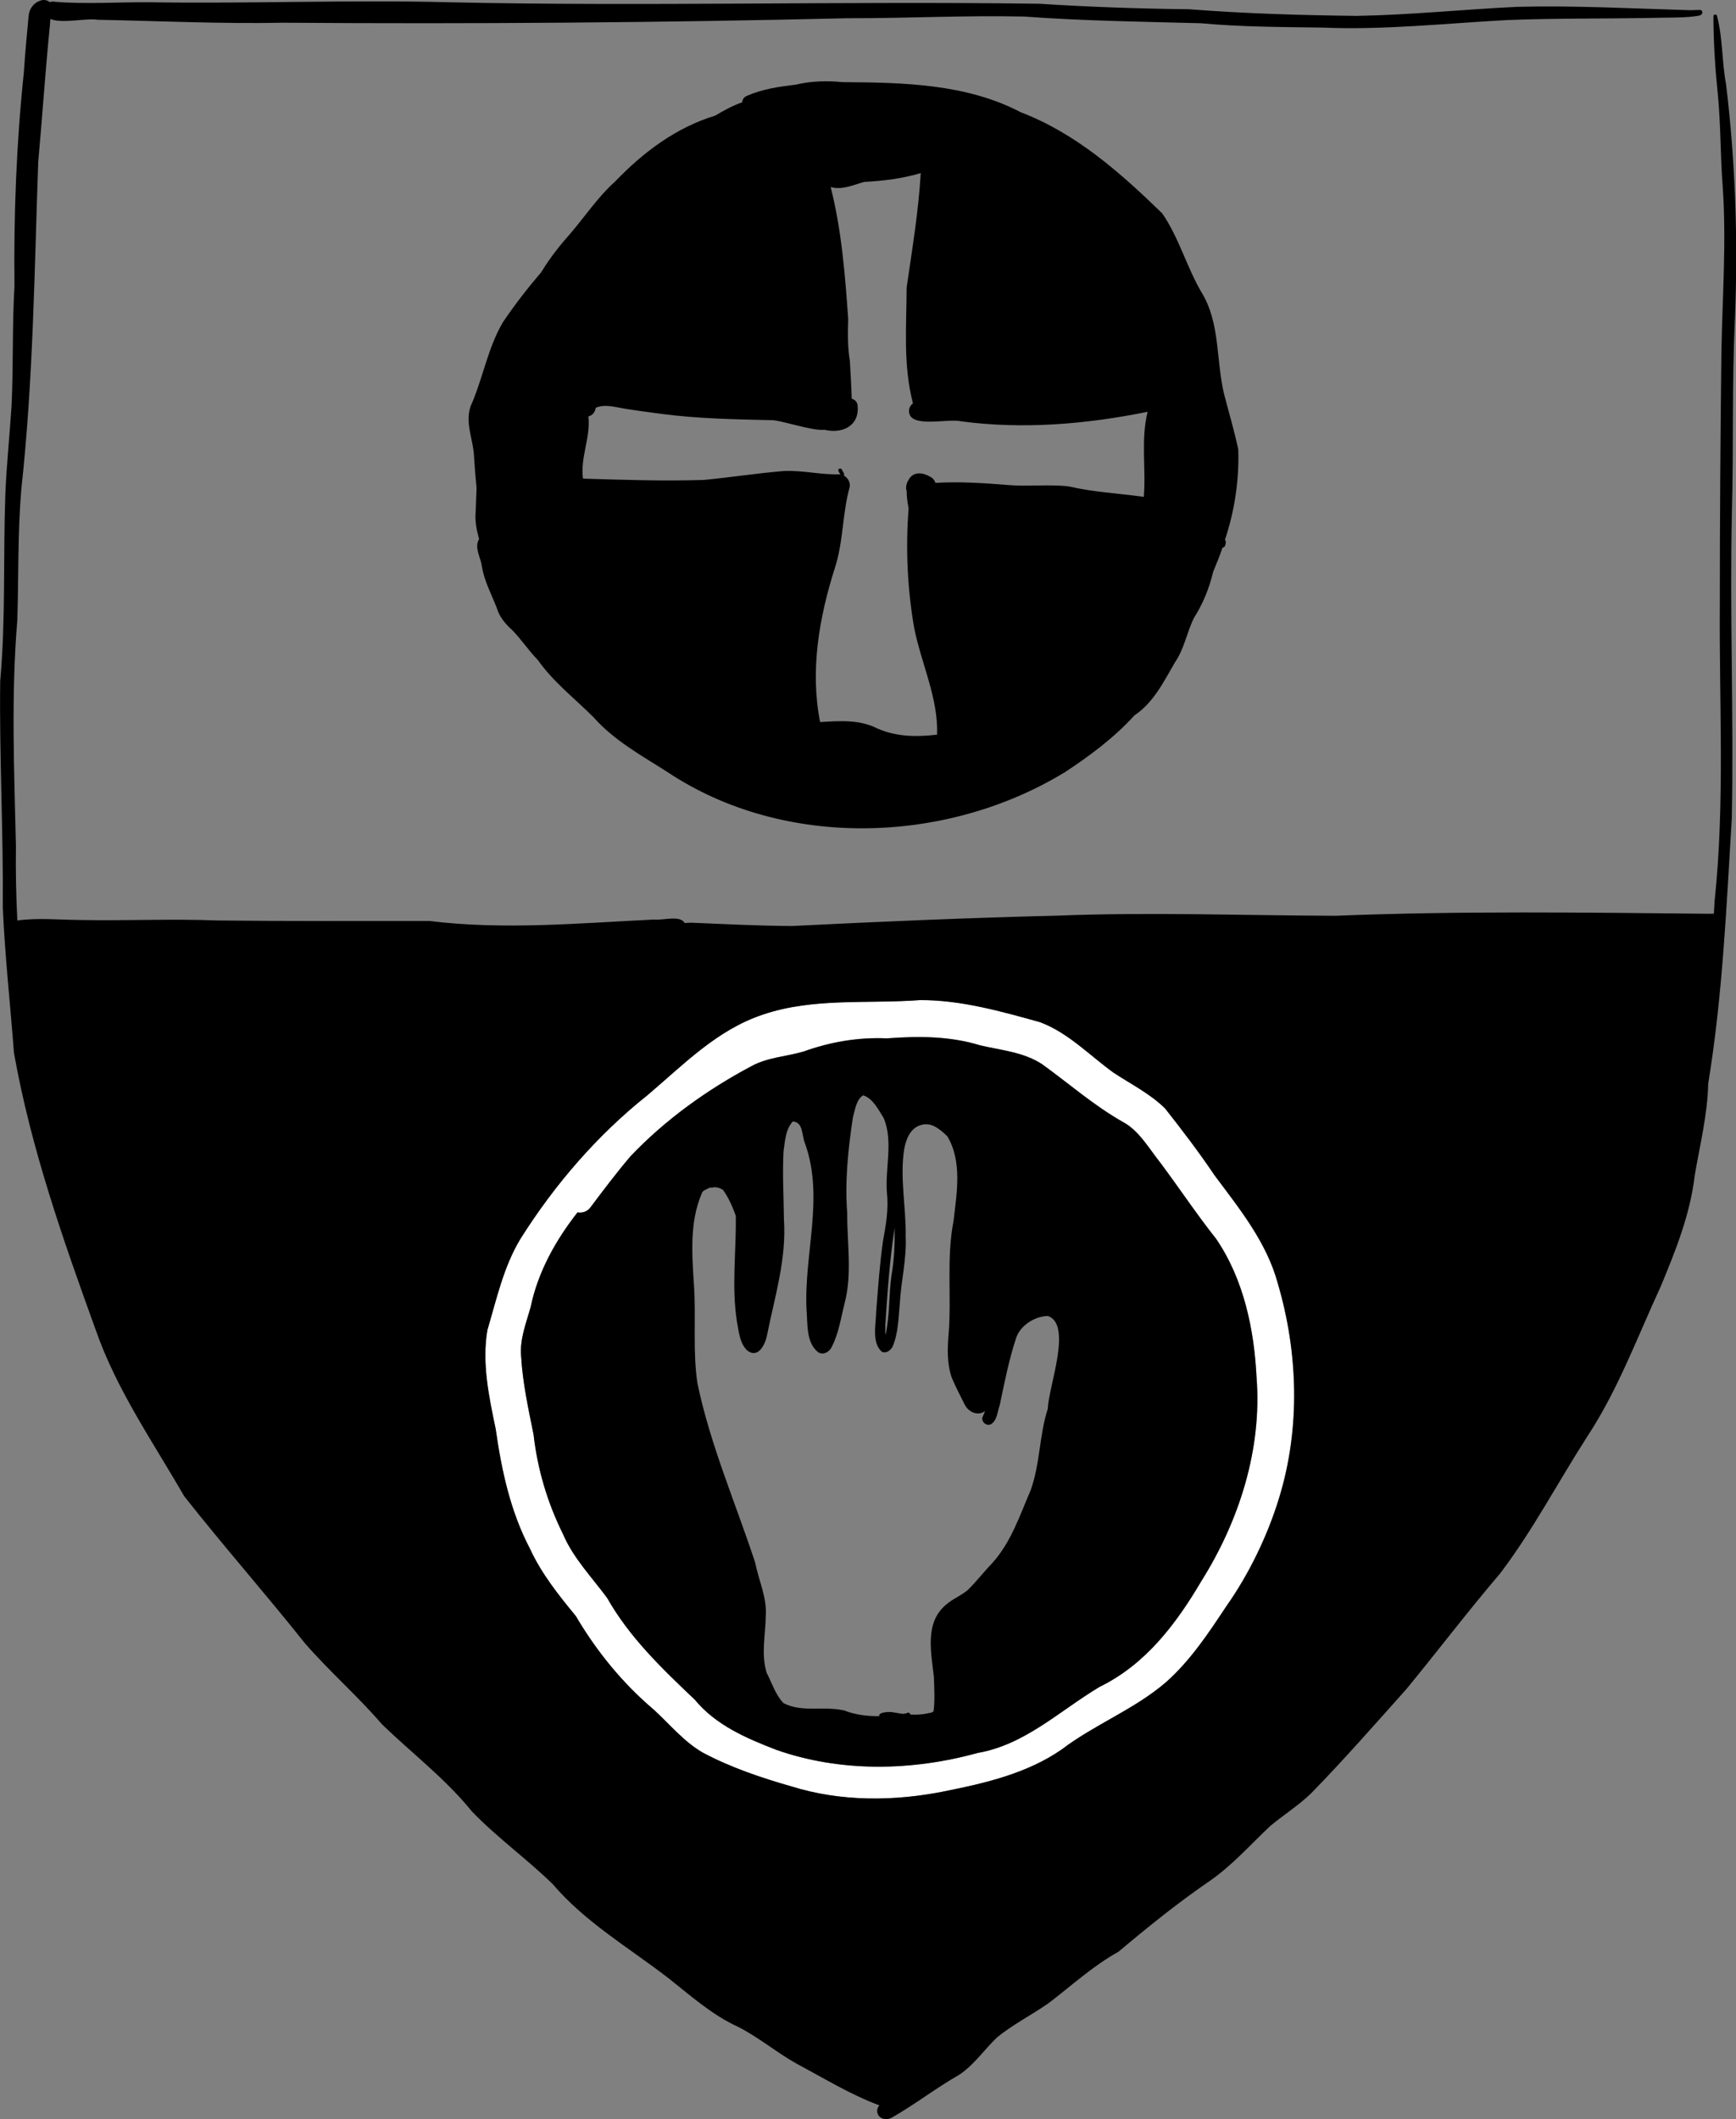
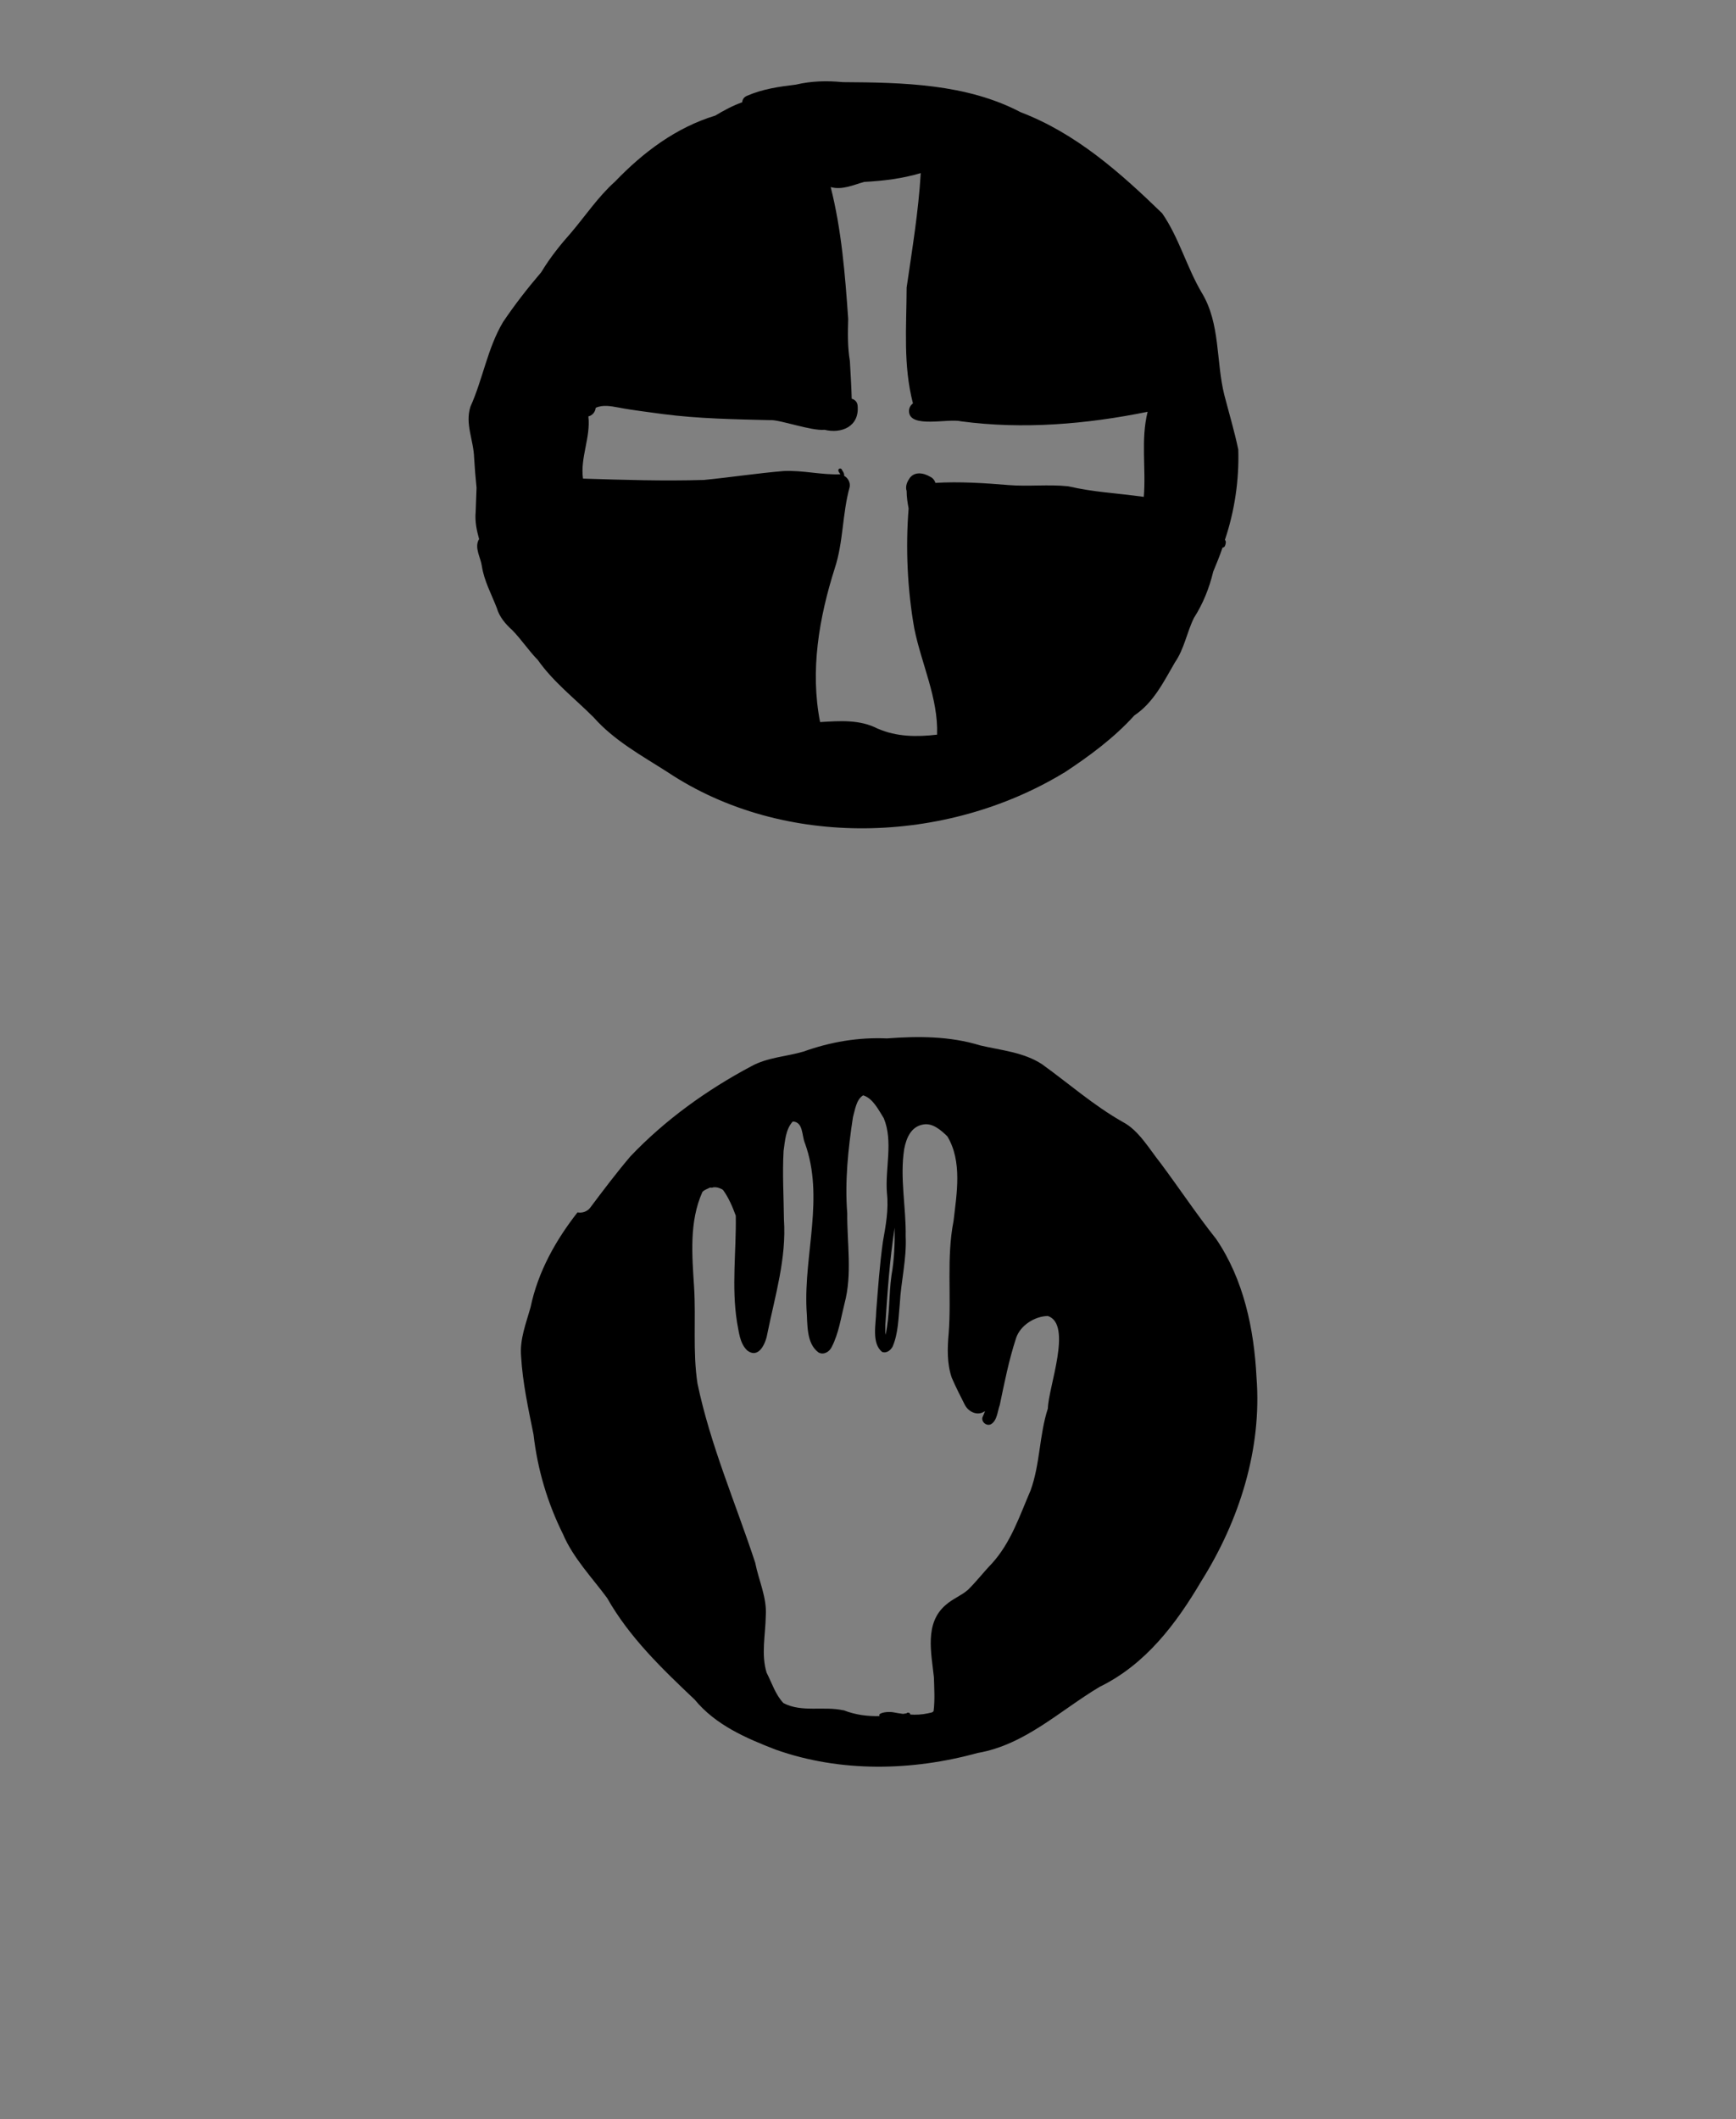
<svg xmlns="http://www.w3.org/2000/svg" id="Ebene_2" viewBox="0 0 236.13 288.19">
  <rect x="0" y="0" width="236.13" height="288.19" fill="#808080" stroke="none" />
  <defs>
    <style>.cls-1{fill:#000;}.cls-1,.cls-2{stroke-width:0px;}.cls-2{fill:#fff;}</style>
  </defs>
  <g id="Ebene_1-2">
    <path class="cls-1" d="M119.39,99.09c2.59,1.13,5.32,1.14,8.07.82.18-4.96-2.14-9.65-3.1-14.45-.93-5.25-1.2-10.91-.77-16.31-.15-.79-.27-1.58-.27-2.38-.18-.53,0-1.11.3-1.57.62-1.12,1.95-.94,2.89-.37.36.16.62.48.72.84,3.31-.2,6.73.03,10,.3,2.68.21,5.37-.12,8.05.16,3.66.83,6.44.91,10.3,1.44.32-3.86-.43-7.78.52-11.57-8.31,1.69-16.93,2.42-25.36,1.3-1.75-.45-7.06,1.03-7.1-1.39,0-.43.21-.81.54-1.05-1.35-5.24-.88-10.26-.86-15.75.75-5.18,1.61-10.33,1.92-15.57-2.52.75-5.08,1.06-7.7,1.2-1.47.41-3,1.14-4.55.7,1.48,5.84,1.96,11.91,2.38,17.91-.05,1.95-.09,3.88.23,5.74.09,1.71.21,3.43.25,5.14.4.1.75.4.8.91.29,2.89-2.22,3.87-4.49,3.31h0c-1.77.19-6.24-1.43-7.38-1.31-4.88-.12-9.78-.2-14.63-.83-2.01-.29-4.03-.5-6.02-.89-1.02-.18-2.11-.41-3.1.04-.09.68-.52,1.05-1,1.17.33,2.86-1.13,5.61-.73,8.46,5.46.17,10.99.35,16.45.18,3.61-.35,7.21-.91,10.84-1.21,2.58-.13,5.16.55,7.72.44-.1-.18-.28-.33-.28-.54,0-.34.48-.29.5-.03.24.32.33.57.29.78.52.29.85.88.76,1.49-1.03,3.71-.84,7.43-2.03,11.07-2.14,6.73-3.38,13.92-2,20.93,2.65-.16,5.42-.38,7.86.91ZM144.7,105.1c-16.04,9.72-38.07,10.43-53.89-.09-3.53-2.26-7.26-4.28-10.07-7.46-2.6-2.6-5.45-4.77-7.59-7.8-1.25-1.27-2.23-2.79-3.48-4.06-.92-.83-1.75-1.8-2.1-3.02-.74-1.9-1.72-3.68-2.03-5.69-.16-1.16-.99-2.39-.46-3.52.03-.05.06-.1.09-.14-.34-1.21-.59-2.43-.47-3.71.04-1.09.08-2.18.12-3.28-.14-1.36-.25-2.71-.33-4.07-.07-2.42-1.26-4.59-.5-6.96,1.69-3.75,2.32-7.95,4.43-11.5,1.59-2.36,3.34-4.61,5.19-6.77.02-.04.04-.07.07-.11,1.17-1.93,2.58-3.68,3.97-5.24,1.99-2.34,3.7-4.92,6-6.98,3.84-4,8.31-7.36,13.64-8.98,1.18-.71,2.39-1.36,3.66-1.81.03-.37.23-.72.68-.89,2.11-.92,4.36-1.24,6.62-1.51,2.11-.5,4.23-.55,6.38-.34,8.16.05,16.81.21,24.2,4.09,7.54,2.88,13.55,8.22,19.25,13.75,2.29,3.31,3.33,7.32,5.37,10.78,2.57,4.2,1.93,9.36,3.09,13.96.64,2.46,1.37,4.9,1.89,7.39.13,4.12-.5,8.38-1.82,12.28.22.18.1.61,0,.84-.08.14-.2.21-.33.22-.36,1.11-.83,2.2-1.26,3.26-.54,2.25-1.38,4.35-2.62,6.29-.98,1.99-1.31,4.2-2.58,6.04-1.53,2.63-2.92,5.49-5.52,7.22-2.8,3.09-6.12,5.53-9.58,7.81Z" />
-     <path class="cls-2" d="M105.53,237.94c8.84,3.12,18.59,2.91,27.5.43,6.42-1.12,11.15-5.75,16.55-8.98,6.24-3.04,10.41-8.55,13.85-14.4,5.15-8.19,8.25-17.96,7.5-27.68-.34-6.58-1.74-13.31-5.48-18.82-2.65-3.35-5.02-6.91-7.57-10.33-1.52-1.9-2.97-4.46-5.13-5.59-3.94-2.23-7.32-5.21-10.98-7.85-2.49-1.66-5.58-1.91-8.43-2.57-4.12-1.27-8.42-1.27-12.68-.95-3.9-.17-7.68.47-11.35,1.79-2.36.7-4.88.79-7.07,1.98-6.05,3.21-11.76,7.3-16.48,12.28-1.91,2.25-3.69,4.61-5.46,6.97-.4.54-1.09.76-1.73.64-2.99,3.82-5.39,8.11-6.38,12.89-.61,2.19-1.51,4.38-1.29,6.7.2,3.59.97,7.1,1.69,10.62.54,4.73,1.89,9.29,4.01,13.55,1.36,3.22,4,5.96,6,8.68,3.05,5.38,7.48,9.62,11.92,13.83,2.83,3.45,6.96,5.23,11.03,6.8ZM128.57,243.59c-6.92,1.4-14.18,1.46-20.96-.66-4.12-1.18-8.24-2.56-12.03-4.59-2.58-1.48-4.53-3.9-6.69-5.86-4.25-3.6-7.76-7.92-10.58-12.71-2.35-2.86-4.66-5.75-6.23-9.14-2.68-5.08-3.88-10.66-4.67-16.29-.91-4.39-1.89-9-1.13-13.47,1.25-4.21,2.21-8.62,4.5-12.41,4.66-7.39,10.46-14.11,17.3-19.55,4.92-4.17,9.4-8.84,15.65-10.93,6.86-2.34,14.29-1.45,21.41-1.98,5.54-.02,11,1.52,16.3,3,3.84,1.43,6.73,4.5,9.99,6.86,2.38,1.57,5.01,2.87,7.04,4.89,2.32,2.95,4.61,5.95,6.71,9.07,3.4,4.57,7.08,9.1,8.61,14.7,2.78,9.44,3.08,19.7.2,29.12-1.57,5.18-4.12,10.43-7.2,14.8-2.44,3.68-4.92,7.43-8.26,10.37-4.28,3.68-9.69,5.72-14.16,9.12-4.67,3.22-10.34,4.57-15.82,5.65Z" />
    <path class="cls-1" d="M120.43,181.3c0,.08.02.16.02.24.6-2.73.43-5.39.81-8.09.38-2.14.46-4.31.43-6.49-.68,4.39-.99,8.84-1.27,13.27-.01.36,0,.71,0,1.07ZM114.73,232.58c1.63.64,3.27.84,4.91.8-.04-.07-.06-.15-.02-.23.34-.35,1.48-.38,1.97-.27.41.08.83.15,1.24.2.15-.02.31-.05.46-.07.17-.18.52-.11.52.16.8.05,1.59.01,2.38-.16.25-.08.69-.07.8-.33.19-1.53.08-3.1.04-4.58-.35-3.32-1.3-7.34,1.59-9.82.99-.88,2.12-1.26,3.05-2.08,1.11-1.08,2.16-2.45,3.21-3.53,2.61-2.84,3.81-6.53,5.3-9.98,1.31-3.61,1.17-7.51,2.35-11.14.06-2.88,3.39-11.44,0-12.58-1.78.03-3.75,1.27-4.32,3-.98,2.98-1.58,6.04-2.22,9.1-.32.86-.34,2.11-1.2,2.62-.65.33-1.46-.43-1.09-1.09.1-.23.2-.46.28-.69-.03.02-.06.04-.09.05-.96.63-2.14.05-2.64-.88-.62-1.23-1.25-2.45-1.79-3.71-.67-1.94-.6-4.04-.42-6.06.39-5.07-.32-10.26.66-15.26.44-3.79,1.2-8.11-.84-11.51-.86-.84-2-1.84-3.25-1.62-1.7.27-2.33,1.85-2.62,3.34-.62,3.95.27,7.91.2,11.87.15,3.09-.64,6.11-.8,9.18-.19,1.93-.2,3.97-.96,5.79-.26.52-.85.99-1.45.75-1.46-1.18-.82-3.84-.8-5.51.25-3.16.47-6.32.91-9.46.39-2.21.8-4.38.55-6.63-.27-3.34.88-7.01-.43-10.18-.73-1.16-1.48-2.7-2.8-3.11-.95.56-1.11,2.01-1.39,2.96-.66,4.32-1.12,8.71-.78,13.08-.03,4.09.7,8.28-.37,12.28-.5,1.98-.79,4.07-1.74,5.9-.31.66-1.07,1.12-1.78.76-1.75-1.27-1.48-3.96-1.65-5.91-.35-7.51,2.44-15.21-.21-22.55-.45-1.02-.2-2.9-1.66-2.96h0c-.98,1.07-1.05,2.65-1.25,4.02-.17,3.1.02,6.2.05,9.29.36,5.31-1.2,10.34-2.24,15.46-.2,1.31-1.15,3.6-2.76,2.36-1.02-.97-1.12-2.51-1.38-3.83-.77-4.8-.09-9.69-.17-14.49-.44-1.2-.97-2.45-1.72-3.48-.05-.04-.09-.08-.14-.11-.02-.02-.03-.03-.05-.03,0,0,.02.01.02.02-.34-.19-.74-.3-1.12-.27-.17.07-.34.08-.49.04-.35.19-.77.3-1.04.6-1.82,4.07-1.4,8.63-1.13,12.96.27,4.37-.2,8.75.46,13.09,1.75,8.37,5.18,16.25,7.85,24.36.47,2.41,1.62,4.76,1.44,7.25-.04,2.55-.65,5.22.11,7.71.73,1.42,1.2,2.99,2.29,4.14,2.48,1.31,5.46.39,8.13.98ZM133.03,238.38c-8.92,2.47-18.66,2.69-27.5-.43-4.07-1.57-8.2-3.36-11.03-6.8-4.44-4.21-8.87-8.45-11.92-13.83-2-2.72-4.64-5.46-6-8.68-2.12-4.26-3.47-8.82-4.01-13.55-.71-3.52-1.48-7.03-1.69-10.62-.21-2.32.68-4.51,1.29-6.7,1-4.79,3.39-9.07,6.38-12.89.64.12,1.33-.11,1.73-.64,1.77-2.36,3.55-4.72,5.46-6.97,4.72-4.97,10.43-9.07,16.48-12.28,2.19-1.2,4.71-1.29,7.07-1.98,3.67-1.32,7.45-1.96,11.35-1.79,4.26-.32,8.56-.32,12.68.95,2.84.67,5.93.92,8.43,2.57,3.66,2.64,7.04,5.62,10.98,7.85,2.16,1.12,3.61,3.69,5.13,5.59,2.55,3.42,4.91,6.98,7.57,10.33,3.74,5.51,5.15,12.24,5.48,18.82.76,9.72-2.35,19.49-7.5,27.68-3.44,5.85-7.61,11.36-13.85,14.4-5.41,3.23-10.13,7.86-16.55,8.98Z" />
-     <path class="cls-1" d="M107.61,242.93c6.78,2.12,14.04,2.06,20.96.66,5.49-1.09,11.16-2.43,15.82-5.65,4.47-3.41,9.88-5.45,14.16-9.12,3.34-2.94,5.82-6.69,8.26-10.37,3.08-4.37,5.63-9.62,7.2-14.8,2.88-9.42,2.58-19.68-.2-29.12-1.52-5.61-5.2-10.14-8.61-14.7-2.09-3.12-4.39-6.12-6.71-9.07-2.04-2.02-4.66-3.32-7.04-4.89-3.26-2.36-6.16-5.43-9.99-6.86-5.3-1.47-10.76-3.02-16.3-3-7.12.54-14.55-.36-21.41,1.98-6.25,2.09-10.73,6.76-15.65,10.93-6.85,5.44-12.64,12.16-17.3,19.55-2.3,3.79-3.25,8.2-4.5,12.41-.77,4.47.21,9.08,1.13,13.47.8,5.63,2,11.21,4.67,16.29,1.56,3.39,3.88,6.28,6.23,9.14,2.82,4.79,6.34,9.11,10.58,12.71,2.16,1.96,4.11,4.38,6.69,5.86,3.79,2.02,7.91,3.4,12.03,4.59ZM121.18,288.05c-.64.29-1.51.14-1.79-.57-.16-.39-.07-.87.23-1.16-3.95-1.46-7.54-3.69-11.25-5.66-2.75-1.54-5.18-3.6-7.96-5.01-3.6-1.64-6.54-4.31-9.62-6.73-5.32-4.09-11.2-7.52-15.6-12.68-3.52-3.44-7.56-6.32-10.99-9.88-3.59-4.45-8.13-7.89-12.22-11.84-3.32-3.86-7.17-7.21-10.51-11.05-5.37-6.75-11.08-13.22-16.42-20-4.25-7.38-9.2-14.48-12.02-22.58-4.47-12.34-8.83-24.76-11.13-37.7-.5-6.59-1.23-13.16-1.52-19.77.09-10.27-.48-20.52-.35-30.8.76-8.49.39-16.95.7-25.46.16-3.95.6-8.12.84-11.96.26-5.43.08-10.87.4-16.3-.11-9.73.26-19.42,1.28-29.1.16-2.53.4-5.05.64-7.58.05-.95.65-1.82,1.57-2.12.44-.19.95-.1,1.31.19.23-.08.49-.1.74-.04,4.3.34,8.63.02,12.95.06,13.56.21,27.12-.35,40.68,0,26.75.58,53.51-.17,80.25.2,6.79.44,13.59.67,20.39.75,7.57.59,15.12.81,22.71.9,7.3-.12,14.55-.88,21.84-1.23,7.86-.2,15.73.23,23.59.46.44,0,.89-.04,1.34-.04.23.02.35.27.27.47-.09.24-.36.29-.59.34-1.62.25-3.28.22-4.92.25-7.02.16-14.06.04-21.07.32-8.38.45-16.75,1.38-25.14,1.02-5.5-.08-10.99-.08-16.46-.59-8.02-.21-16.04-.32-24.05-.91-8.02-.18-16.05.25-24.07.23-25.56.61-51.12.79-76.68.61-8.42.17-16.83-.24-25.25-.4-1.59-.26-4.89.57-6.44-.11-.06.41-.05.85-.11,1.25-.6,6.06-1,12.14-1.55,18.2-.52,14.83-.68,29.74-2.3,44.5-.5,5.92-.36,11.85-.54,17.77-.86,10.25-.43,20.49-.19,30.75-.05,3.37.02,6.75.19,10.13,2.77-.38,5.54-.1,8.32-.07,6.31.13,12.64-.18,18.95.07,9.59.11,19.2.06,28.79.07,10.19,1.25,20.38.29,30.58-.2,1.11.14,3.57-.63,4.12.48.29-.02.58-.03.87-.05,4.61.19,9.16.43,13.77.45,12.04-.6,24.07-1.12,36.12-1.41,12.59-.5,25.18-.02,37.77.02,17.01-.68,34.02-.44,51.04-.27.14-.01.29-.02.43-.02.03-.57.06-1.14.1-1.72,1.42-13.41.61-26.85.71-40.29,0-11.54.08-23.09.22-34.62.14-7.41.69-14.88.17-22.28-.33-4.22-.25-8.5-.68-12.7-.36-3.52-.57-6.95-.58-10.42,0-.32.5-.32.5,0,.79,3.05.64,6.18,1.22,9.25,1.28,10.62,1.64,21.32,1.2,32.01-.41,8.64-.17,17.29-.4,25.93-.32,13.95.26,27.91-.02,41.85-.73,12.11-1.25,24.14-3.21,36.11-.09,4.23-1.14,8.39-1.84,12.52-.61,5.25-2.59,10.17-4.59,15-3.18,6.87-5.82,14.08-10,20.44-3.99,6.2-7.41,12.77-11.88,18.66-4.39,5.14-8.48,10.54-12.77,15.75-4.28,4.78-8.5,9.61-12.96,14.17-1.68,1.62-3.79,2.96-5.55,4.43-2.67,2.52-5.12,5.3-8.14,7.41-4.36,2.98-8.46,6.29-12.49,9.68-3.49,1.93-6.38,4.62-9.53,7.01-2.3,1.6-4.88,2.91-7,4.65-1.72,1.66-3.08,3.68-5.08,5.04-3.2,1.82-6.11,4.1-9.31,5.91Z" />
  </g>
</svg>